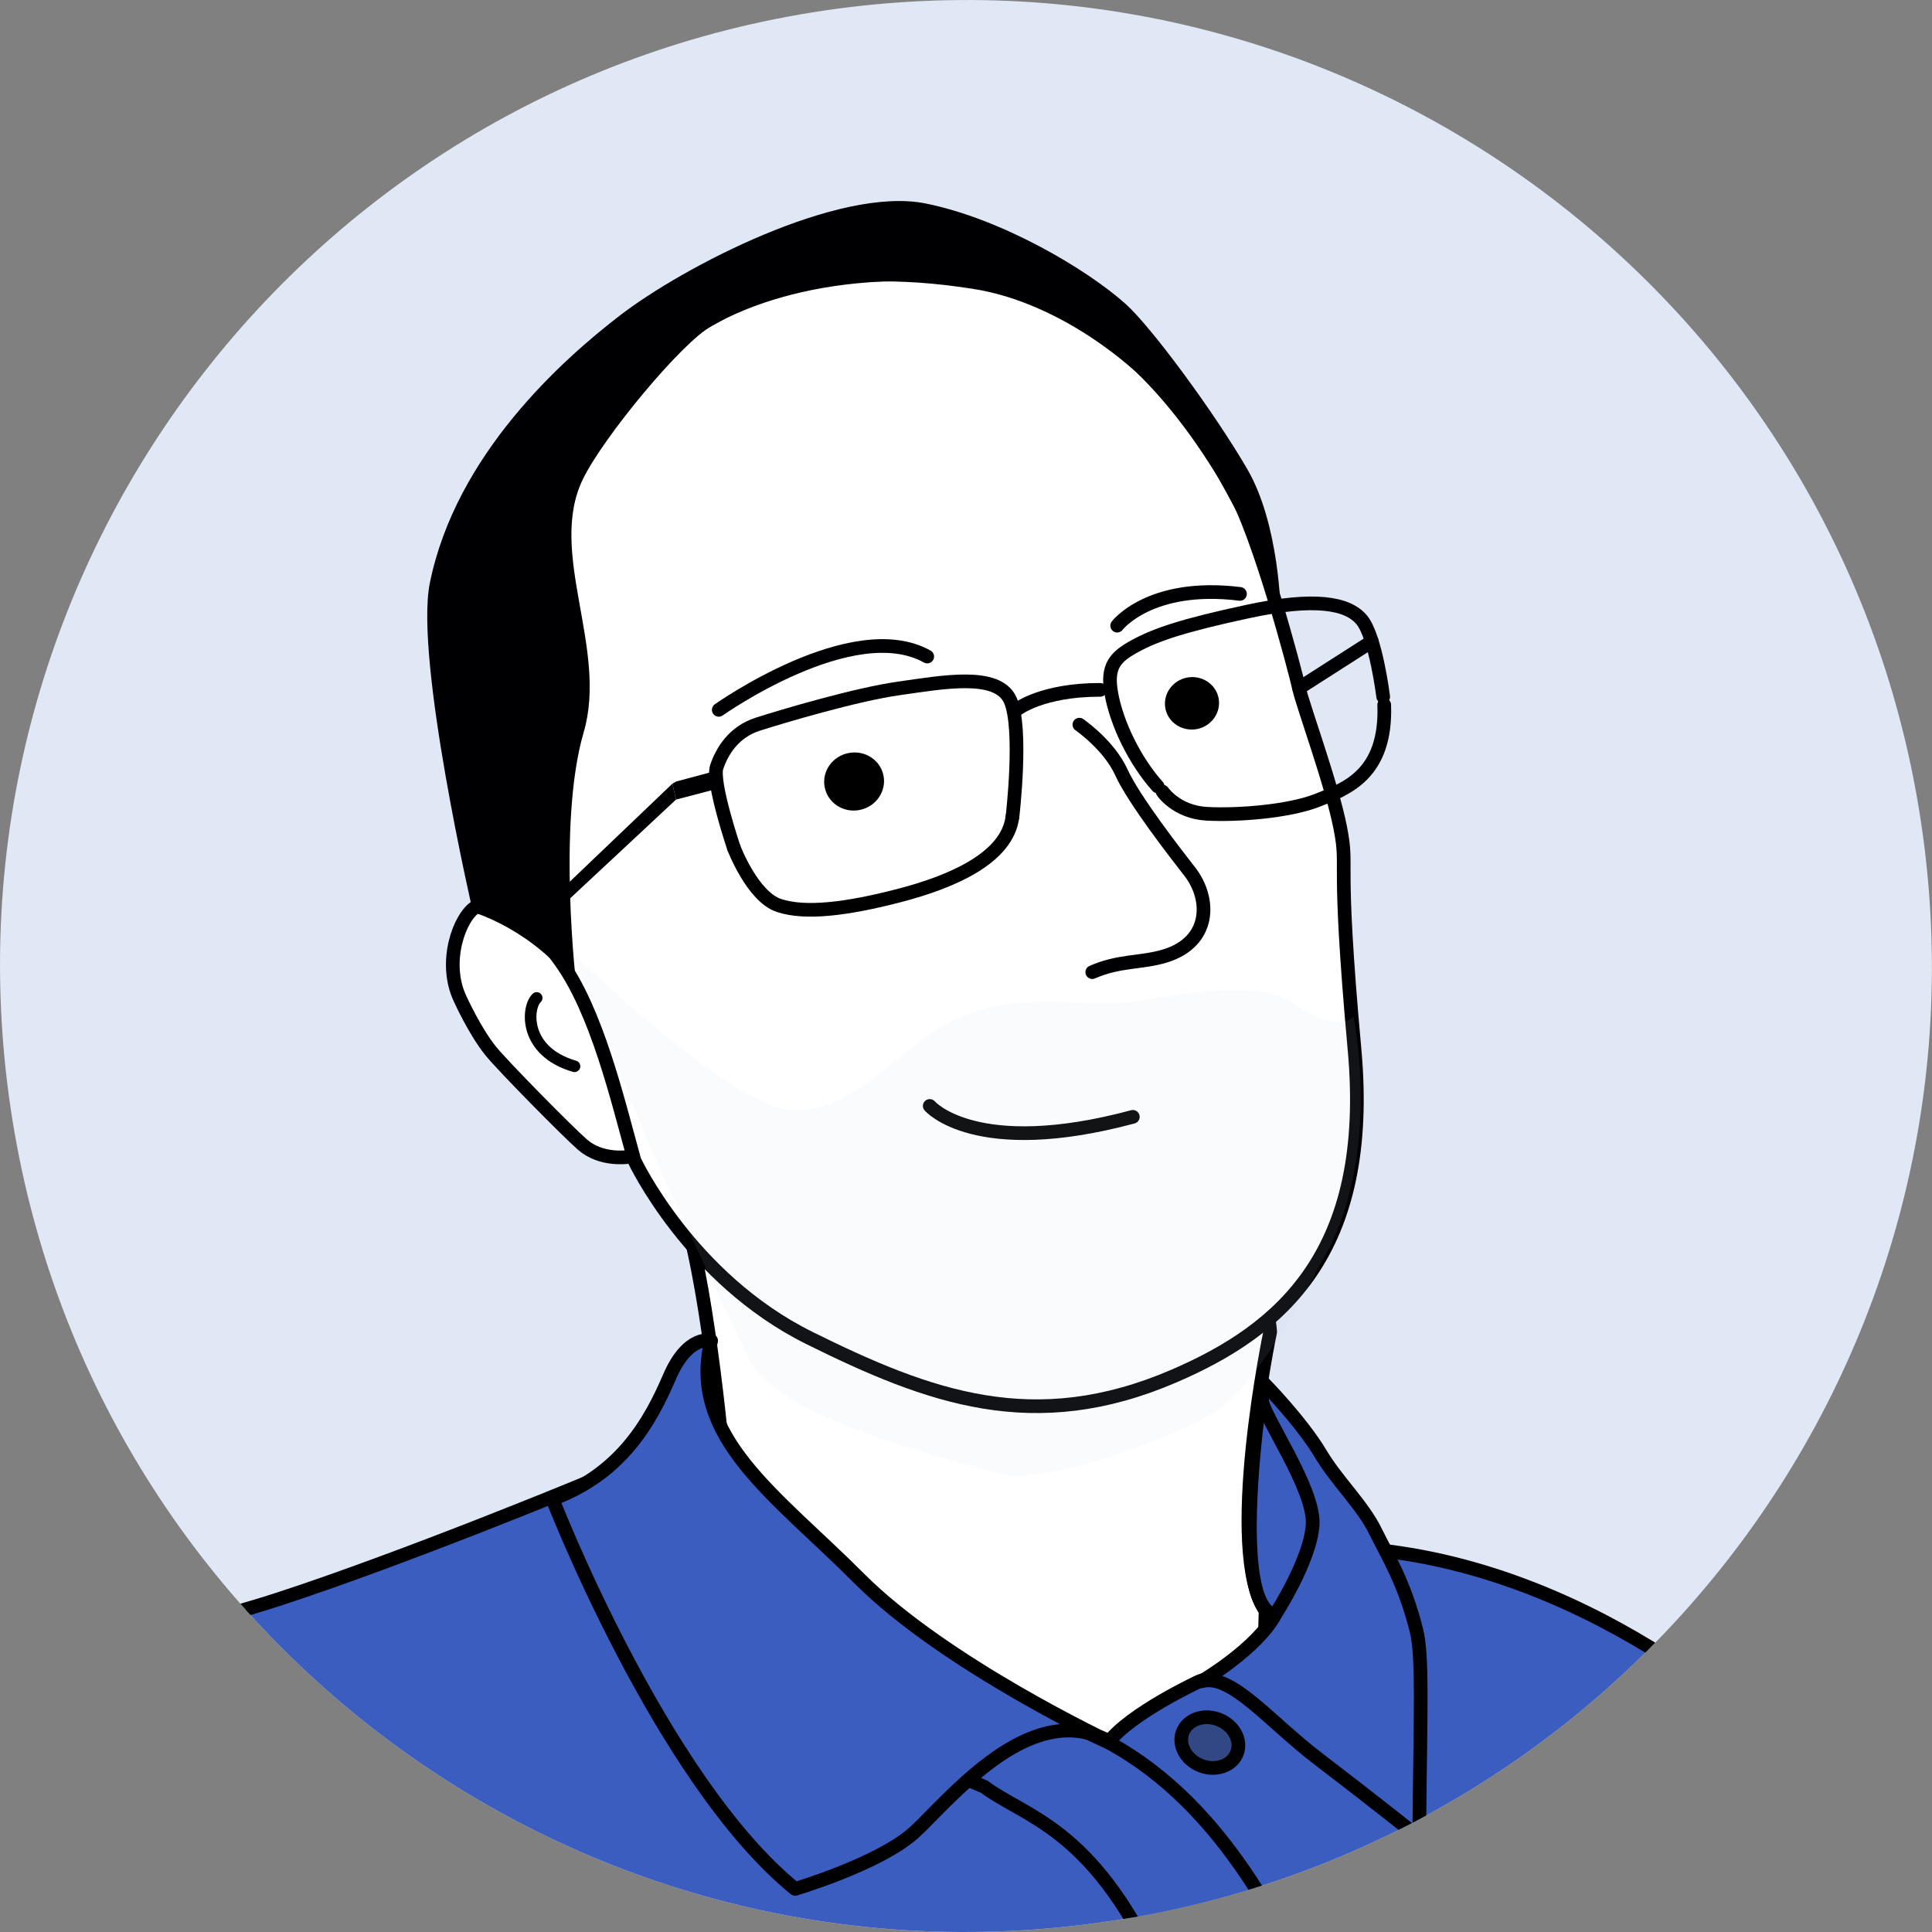
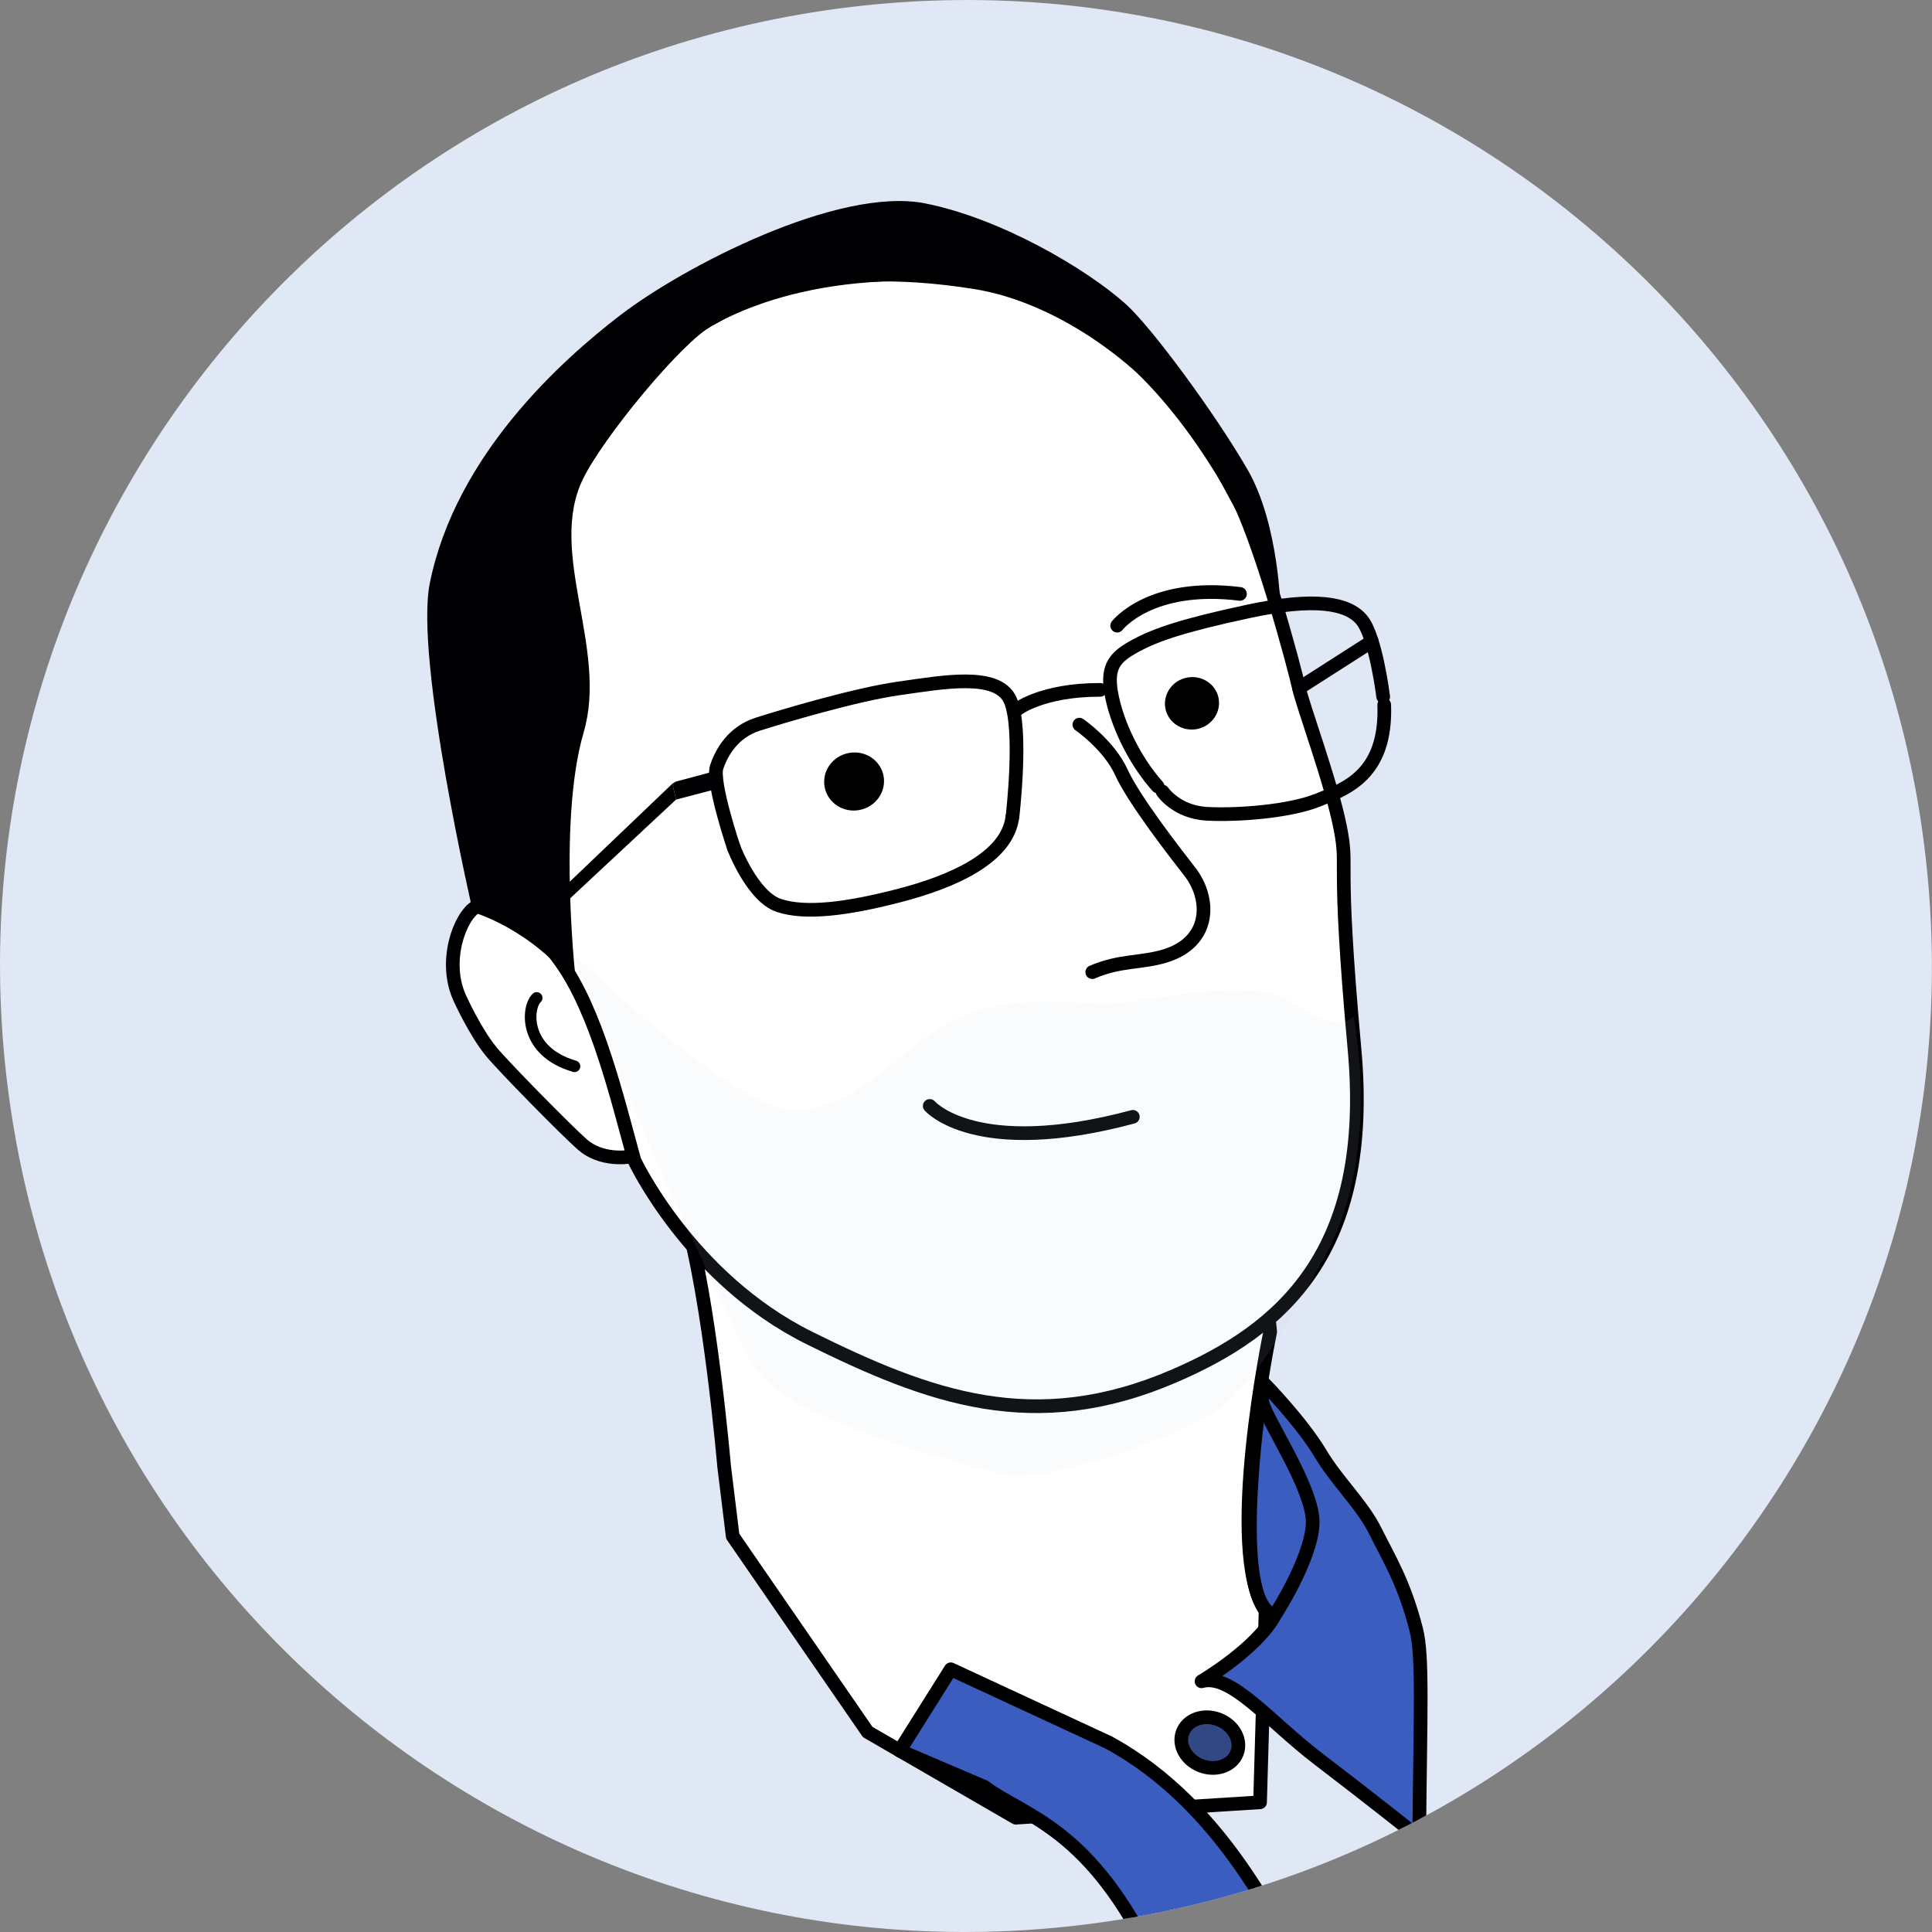
<svg xmlns="http://www.w3.org/2000/svg" viewBox="0 0 223.26 223.26">
  <rect x="0" y="0" width="223.26" height="223.26" fill="#808080" stroke="none" />
  <defs>
    <style>
      .cls-1, .cls-2, .cls-3, .cls-4 {
        fill: none;
      }

      .cls-5 {
        fill: #c9d5eb;
        mix-blend-mode: darken;
        opacity: .09;
      }

      .cls-6 {
        fill: #000002;
      }

      .cls-7 {
        isolation: isolate;
      }

      .cls-8 {
        fill: #314885;
        stroke-miterlimit: 10;
      }

      .cls-8, .cls-2, .cls-9, .cls-3 {
        stroke: #000;
      }

      .cls-8, .cls-2, .cls-4 {
        stroke-width: 1.58px;
      }

      .cls-10 {
        stroke-width: 1.34px;
      }

      .cls-10, .cls-2, .cls-9, .cls-11, .cls-4 {
        stroke-linejoin: round;
      }

      .cls-10, .cls-2, .cls-9, .cls-3, .cls-4 {
        stroke-linecap: round;
      }

      .cls-10, .cls-11 {
        fill: #fff;
      }

      .cls-10, .cls-11, .cls-4 {
        stroke: #000002;
      }

      .cls-12 {
        fill: #e0e7f5;
      }

      .cls-9 {
        fill: #3a5dbf;
        stroke-width: 1.58px;
      }

      .cls-11, .cls-3 {
        stroke-width: 1.58px;
      }

      .cls-13 {
        clip-path: url(#clippath);
      }
    </style>
    <clipPath id="clippath">
      <path class="cls-1" d="M125.19,222.42c61.19-7.49,104.72-63.17,97.22-124.35S159.25-6.65,98.06.84C36.87,8.33-6.65,64.01.84,125.2c7.49,61.19,63.16,104.72,124.35,97.22" />
    </clipPath>
  </defs>
  <g class="cls-7">
    <g id="Layer_2">
      <g id="Layer_1-2" data-name="Layer_1">
        <g>
          <g>
            <g>
              <path class="cls-12" d="M125.19,222.42c61.19-7.49,104.72-63.17,97.22-124.35S159.25-6.65,98.06.84C36.87,8.33-6.65,64.01.84,125.2c7.49,61.19,63.16,104.72,124.35,97.22" />
              <g class="cls-13">
                <g>
                  <path class="cls-11" d="M146.78,153.92s-5.29,25.29-.53,32.24l-.64,22.11-28.23,1.78-17.11-9.9-15.6-22.63-.99-8.07s-1.66-19.4-4.51-29c0,0,65.62-14.17,67.61,13.47Z" />
-                   <path class="cls-9" d="M67.67,171.4s-20.88,8.65-35.54,13.42c-14.66,4.77-29.63,6.23-33.67,11.56s5.87,137.98,5.87,137.98l252.05-27.88s-18.3-40.15-26.18-58.9c-7.87-18.74-14.34-38.12-25.41-46.57,0,0-21.26-21.04-49.62-22.18l-8.62,12.71-7.98,2.76s-7.95,3.69-10.48,7.05l-28.51-6.16-31.92-23.79Z" />
                  <path class="cls-11" d="M64.53,107.34s-6.69-4.2-9.5-2.57c-1.93,1.12-3.86,6.43-1.86,10.65,0,0,1.71,3.79,3.57,6.07,1.42,1.74,8.77,9.21,10.58,10.79,2.01,1.75,5.1,1.75,7.22.97l5.47-3.64-12.08-24.23-3.4,1.95Z" />
                  <path class="cls-11" d="M61.24,56.74s-5.3,14.41-4.64,22.88c.67,8.47,3.1,25.28,3.1,25.28,0,0,.78.27,5.02,6.11s6.6,15.89,8.59,23.09c0,0,6.38,13.66,20.23,20.52,13.85,6.86,25.95,11.35,42.11,4.4,12.44-5.35,22.99-14.36,20.88-37.71-2.12-23.35-.66-20.56-1.65-25.64-.99-5.08-4.34-14.16-4.77-16.15s-4.6-17.81-7.66-23.05c-5.34-9.14-15.46-23.56-33.67-24.67-19.17-1.17-28.65,6.3-28.65,6.3,0,0-12.57,9.51-18.89,18.65Z" />
                  <polygon class="cls-6" points="61.34 106.19 77.7 90.56 78.12 92.4 62.21 107.24 61.34 106.19" />
                  <path class="cls-4" d="M117.58,81.94s2.86-2.23,9.56-2.22" />
-                   <path class="cls-4" d="M83.06,82.03s15.49-10.97,24.09-6.16" />
                  <path class="cls-4" d="M129.1,72.3s3.78-4.96,14.19-3.67" />
                  <path class="cls-4" d="M124.73,83.74s3.42,2.35,4.86,5.52c1.43,3.17,6.43,9.58,7.89,11.45,2.48,3.18,2.46,8.14-2.85,9.76-2.75.84-5.21.48-8.41,1.87" />
                  <path class="cls-9" d="M113.76,206.49c4.71,3.51,12.28,4.63,19.82,20.63,7.54,16,19.37,53.41,19.37,53.41l14.47-1.77s-8.8-32.39-13.72-43.69c-4.92-11.3-12.04-26.35-25.59-33.71l-18.24-8.46-5.91,9.4,9.81,4.19Z" />
                  <path class="cls-6" d="M54.64,105.41s6.87,1.9,11.98,8.71c0,0-2.26-18.97.83-29.5,2.85-9.72-4.24-20.8-.07-29.29,2.37-4.84,11.38-15.75,14.87-17.67,3.48-1.91,11.76-7.24,30.37-4.25,9.47,1.52,20.01,8.89,25.93,17.91,1.63,2.48,7.82,14.34,7.82,14.34l1.62,5.07s-.12-10.09-3.85-16.51c-3.72-6.42-11.07-16.43-14.09-19.12-4.49-4.01-14.32-9.83-23.1-11.59-10.05-2.01-27.97,7.29-35.36,12.98-6.58,5.07-18.91,16.02-21.92,30.89-1.78,8.77,4.99,38.04,4.99,38.04Z" />
                  <path d="M99.33,93.6c1.88-.36,3.12-2.14,2.77-3.95-.35-1.82-2.16-3-4.04-2.63-1.88.36-3.12,2.14-2.76,3.95.35,1.82,2.16,3,4.04,2.63" />
                  <path d="M138.32,84.25c1.7-.33,2.81-1.93,2.5-3.57-.32-1.64-1.95-2.7-3.65-2.38-1.7.33-2.81,1.93-2.5,3.57.32,1.64,1.95,2.7,3.65,2.38" />
                  <path class="cls-3" d="M107.44,127.8s5.27,6.15,23.47,1.26" />
                  <path class="cls-9" d="M145.58,161.86s-3.4,23.06,1.54,24.71l5.43,1.1.37-15.19-7.34-10.62Z" />
                  <polyline class="cls-6" points="78.13 90.31 82.28 89.2 82.74 91.19 78.12 92.4 77.7 90.56" />
                  <path class="cls-2" d="M134.35,91.48s1.6,2.37,5.11,2.56,9.45-.25,12.78-1.56c3.33-1.32,8.01-2.98,7.72-11.03" />
                  <path class="cls-4" d="M159.84,80.51s-.85-6.92-2.48-8.88-5.48-2.61-13.09-.98c-7.61,1.63-10.69,2.7-13.04,3.97s-3.34,2.34-2.83,5.37c.61,3.65,2.8,8.02,5.38,10.89" />
                  <path class="cls-2" d="M84.8,97.97s2.15,5.64,5.2,6.66c3.05,1.02,7.86.43,13.94-1.15,6.08-1.58,12.47-4.34,13.05-9.08" />
                  <path class="cls-4" d="M84.8,97.97s-2.56-7.59-1.98-9.33,1.92-4.05,4.74-4.95,11.29-3.43,16.32-4.14,11.39-1.91,12.86,1.35c1.47,3.26.26,13.49.26,13.49" />
                  <line class="cls-4" x1="158.53" y1="74.13" x2="150.12" y2="79.51" />
-                   <path class="cls-9" d="M82.18,154.93s-2.68-.79-4.83,4.22c-2.15,5-5.49,11.15-13.5,14.08,0,0,12.54,32.45,28.03,45.05,0,0,9.76-2.89,13.78-6.54,1.41-1.29,3.51-3.63,6.03-5.88,4.64-4.15,10.72-8.01,16.68-4.52,0,0-19.18-9-29.09-18.94-9.6-9.63-19.81-16.35-17.1-27.47Z" />
                  <path class="cls-9" d="M146,159.8s4.37,4.43,6.64,8.24c1.87,3.13,4.81,5.87,6.3,8.9s3.31,5.84,4.73,11.42c.77,3.03.47,9.55.33,23.98,0,0-5.32-4.25-11.7-9.12-5.66-4.32-10.04-9.91-13.45-8.93,0,0,6.42-3.76,8.53-7.74,0,0,4.07-6.26,4.31-10.38.24-4.12-5.79-12.65-5.84-14.33-.05-1.34.15-2.04.15-2.04Z" />
                </g>
              </g>
              <path class="cls-5" d="M66.27,110.29s17.85,17.33,24.99,17.95,12.14-6.67,18.32-10.03c6.18-3.36,13.66-2.31,18.14-2.22,4.47.09,14.14-2.95,20.23-.82,1.74.61,6.12,4.46,8.46,2.31,0,0,3.53,16.67-3.92,28.74,0,0-6.75,13.61-12.03,16.91-4.78,2.99-19.71,8.53-24.82,7.18-15.82-4.19-26.65-8.13-29.15-13.4-2.5-5.27-7.01-14.76-10.06-21.45-3.05-6.69-10.15-25.16-10.15-25.16Z" />
            </g>
            <path class="cls-10" d="M62.02,115.32c-1.17,1.11-1.54,6.18,4.37,7.9" />
          </g>
          <ellipse class="cls-8" cx="139.81" cy="201.39" rx="2.86" ry="3.36" transform="translate(-98.34 259.6) rotate(-68.97)" />
        </g>
      </g>
    </g>
  </g>
</svg>